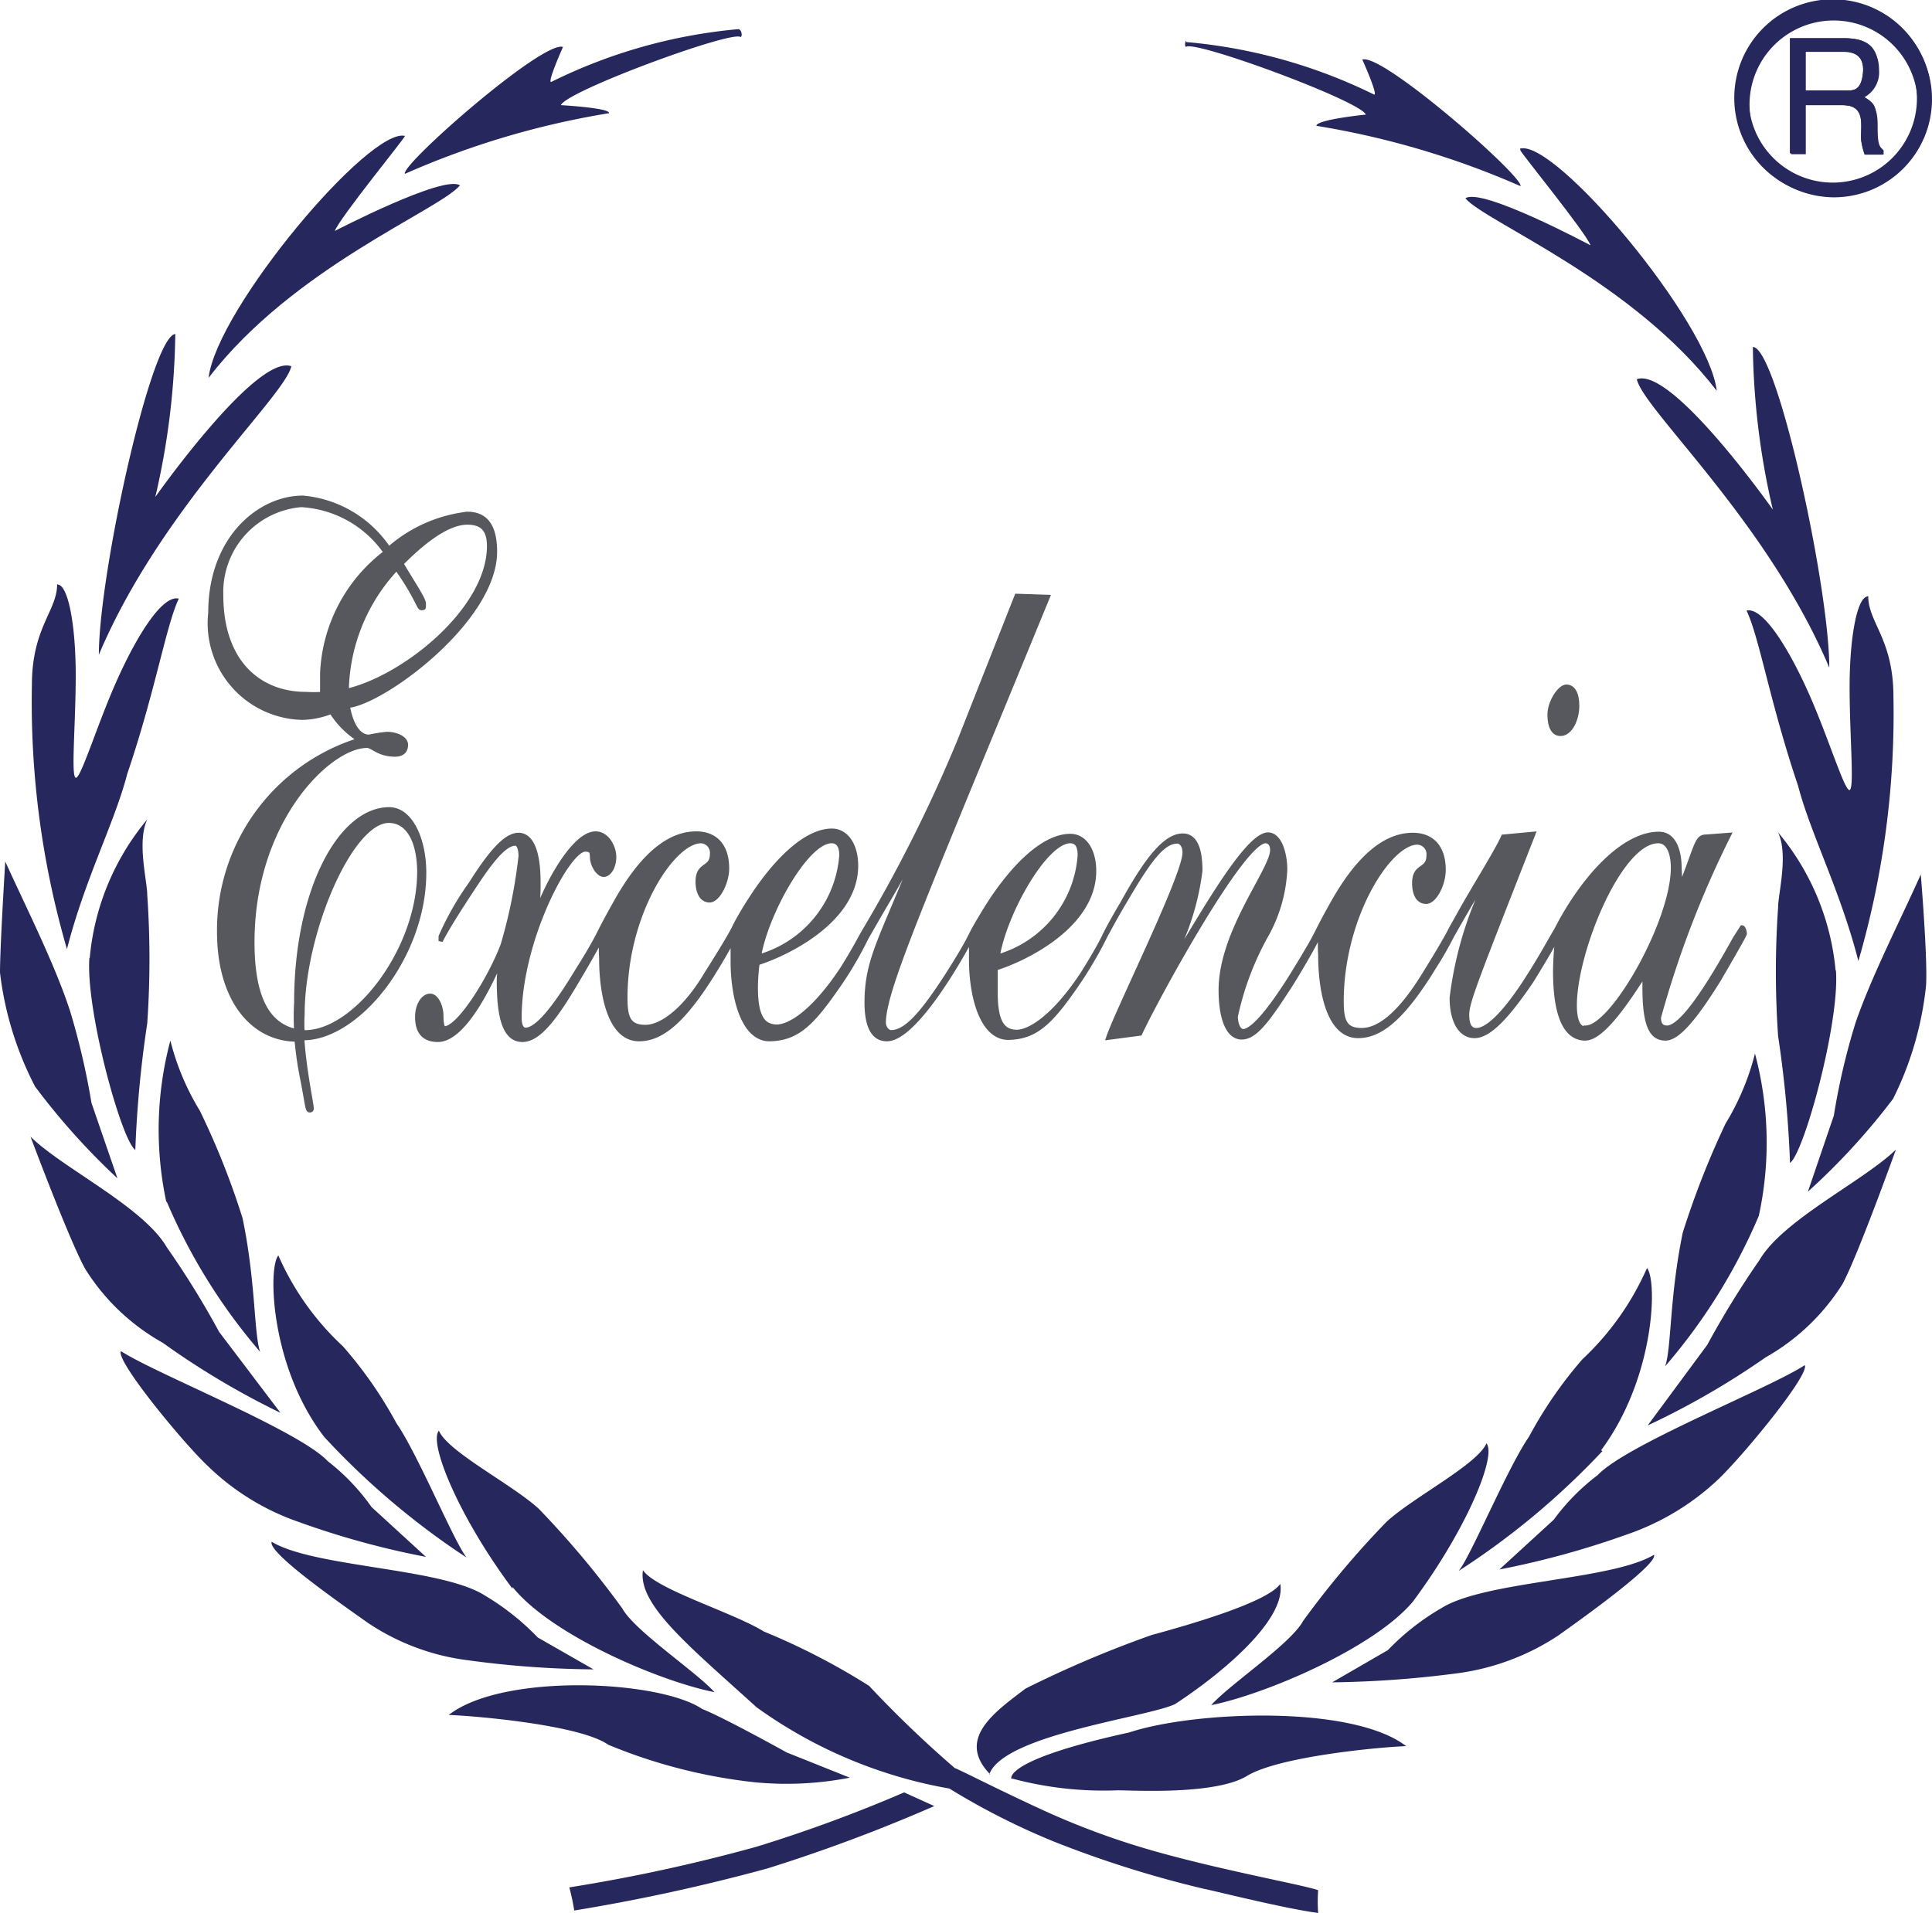
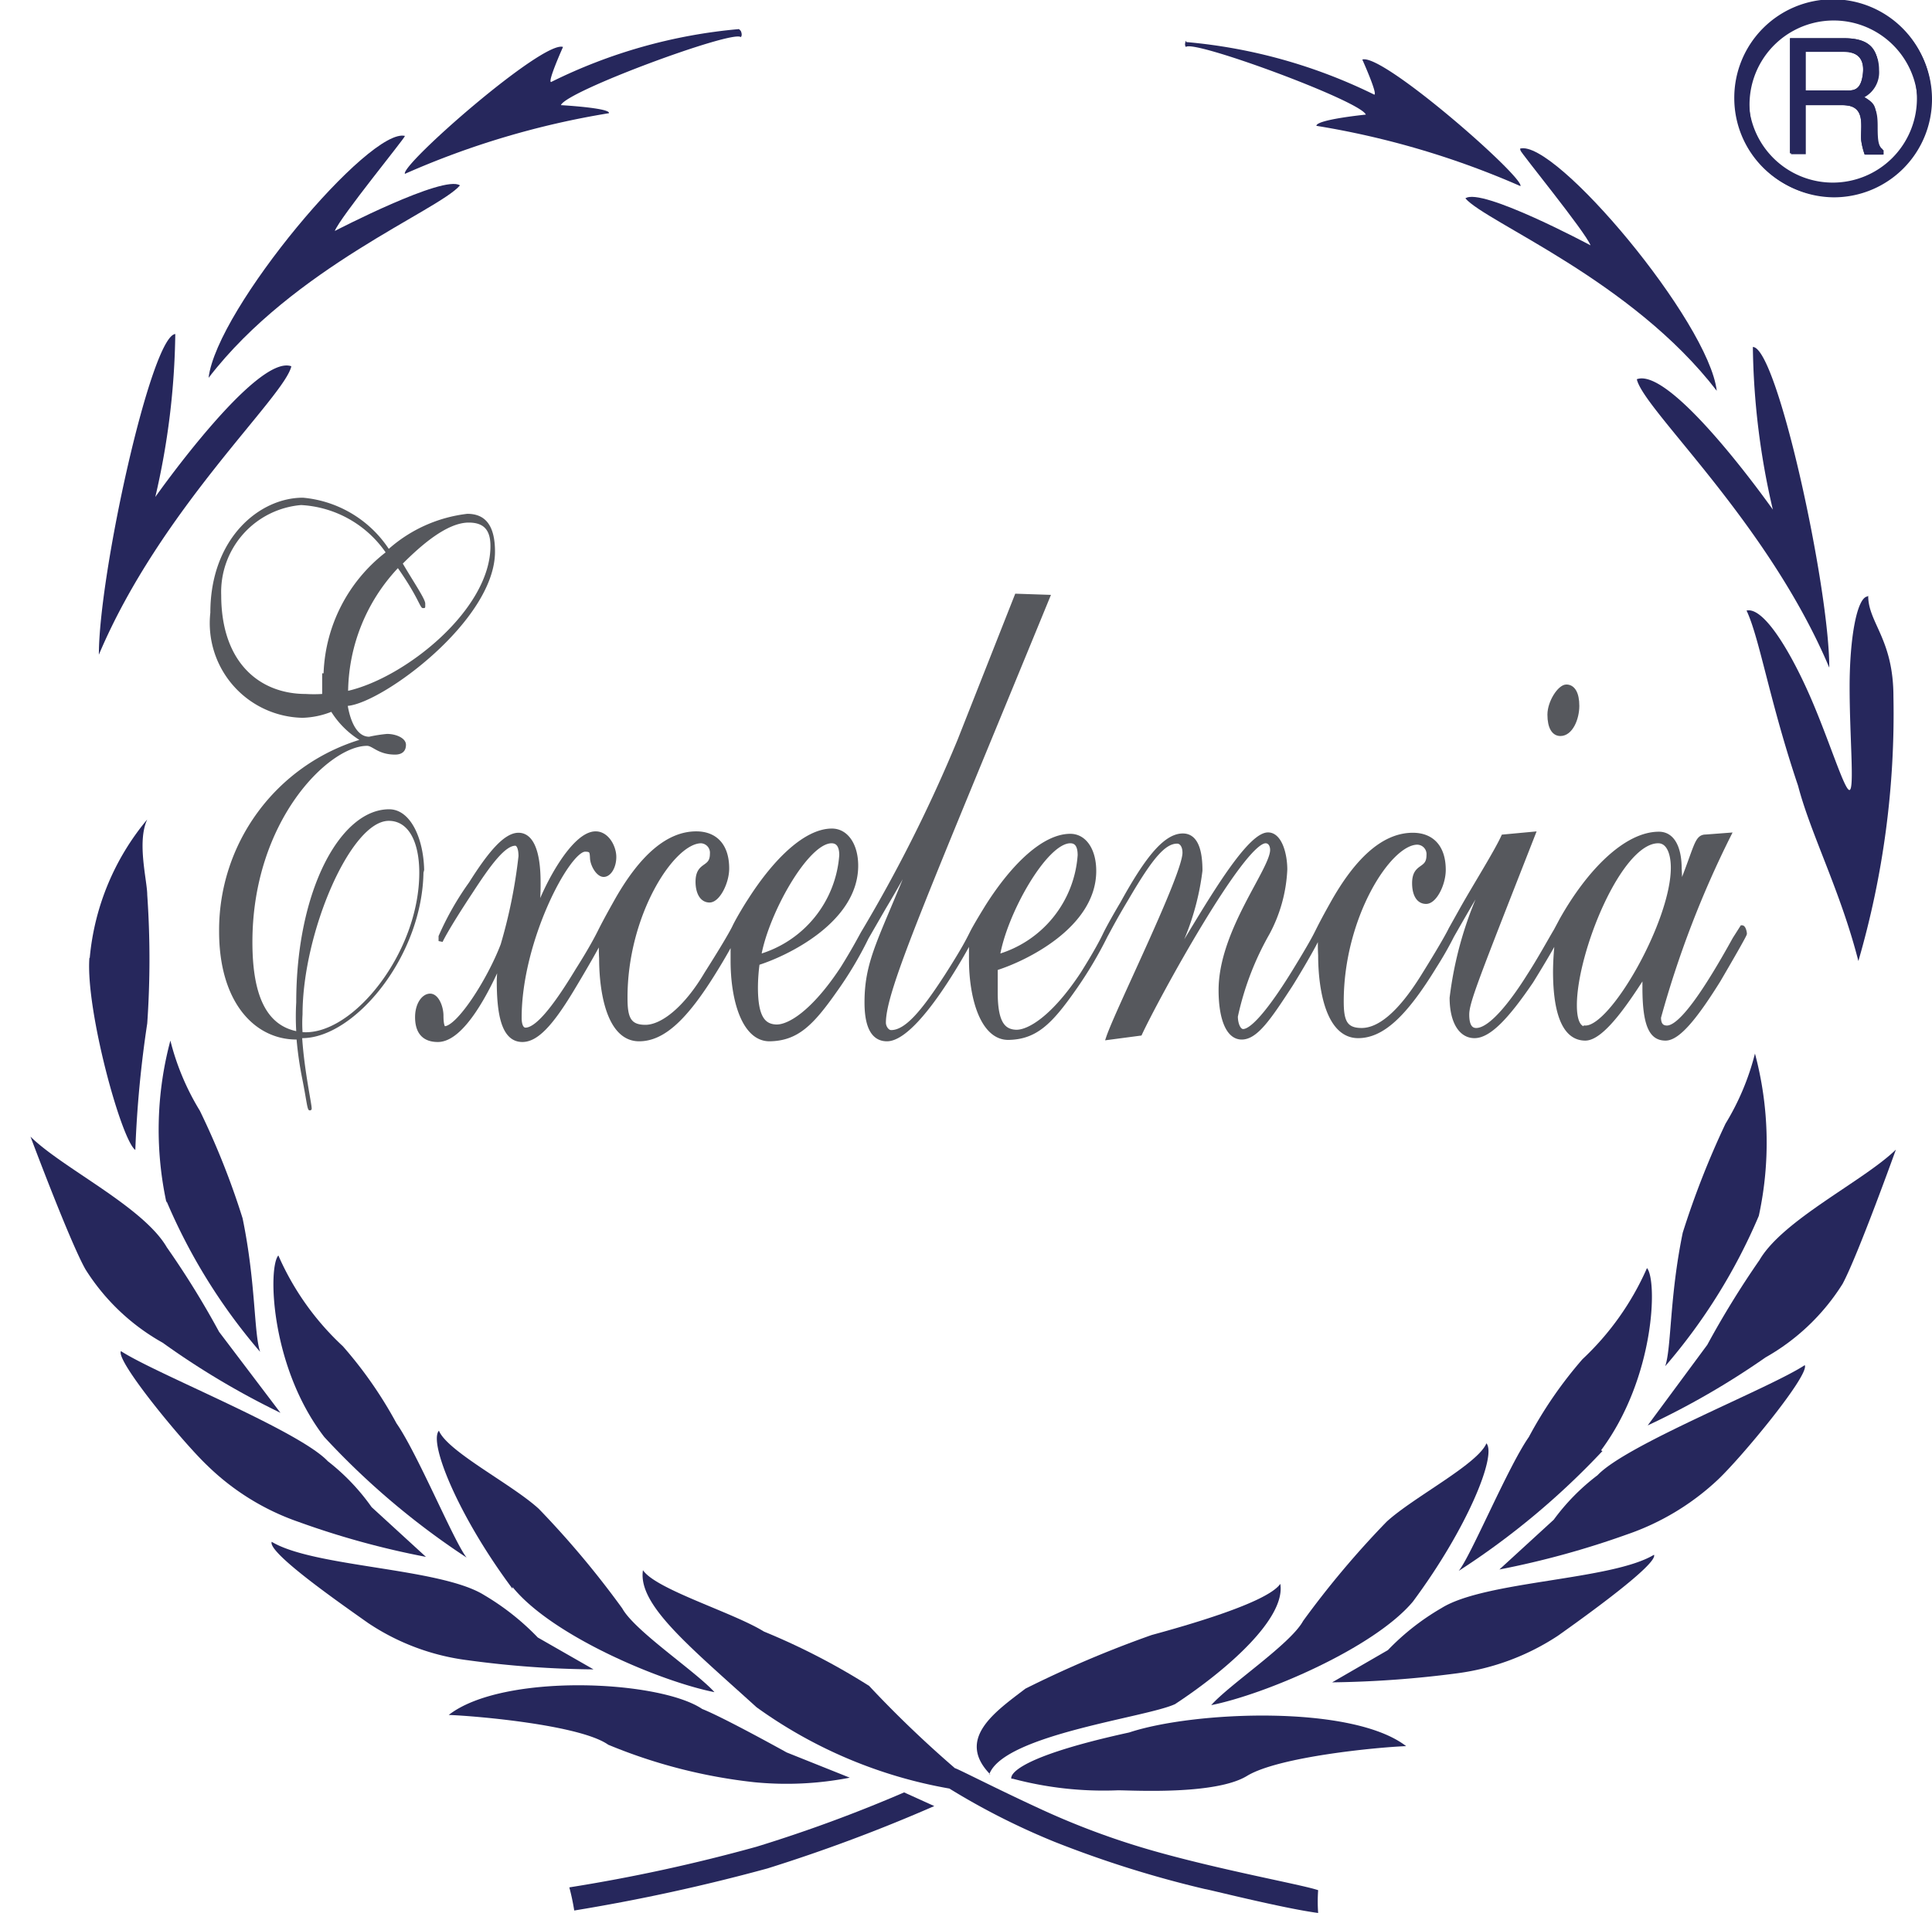
<svg xmlns="http://www.w3.org/2000/svg" viewBox="0 0 55.11 54.58">
  <defs>
    <style>.cls-1{fill:#26275c;}.cls-2{fill:#56585d;fill-rule:evenodd;}.cls-3{fill:none;stroke:#56585d;stroke-miterlimit:3.86;stroke-width:0.12px;}</style>
  </defs>
  <g id="Capa_2" data-name="Capa 2">
    <g id="Capa_1-2" data-name="Capa 1">
      <path class="cls-1" d="M51.09,4.4h.42V3h1.08c.69,0,.5.61.54,1a1.45,1.45,0,0,0,.09.41h.51V4.29c-.15-.11-.17-.26-.17-.68s-.05-.62-.39-.83A.81.81,0,0,0,53.6,2c0-.74-.53-.84-1-.84H51.09Zm1.48-2.92c.26,0,.66.07.6.63s-.32.5-.6.5H51.51V1.48Z" />
      <path class="cls-1" d="M49.51,2.83a2.8,2.8,0,1,1,2.8,2.8,2.82,2.82,0,0,1-2.8-2.8m.4,0a2.4,2.4,0,1,0,4.79,0,2.4,2.4,0,0,0-4.79,0" />
      <path class="cls-1" d="M51.06,4.37h.42V3h1.08c.69,0,.5.61.53,1a2,2,0,0,0,.1.41h.51V4.26c-.15-.1-.17-.26-.18-.68s0-.62-.38-.83a.81.81,0,0,0,.43-.82c0-.75-.53-.84-1-.84H51.06Zm1.47-2.91c.27,0,.67.07.61.63s-.32.49-.6.49H51.48V1.46Z" />
      <path class="cls-1" d="M53.52,3.58c0-.54,0-.62-.38-.83a.82.82,0,0,0,.43-.83c0-.74-.53-.83-1-.83H51.06V4.37h.42V3h1.08c.69,0,.5.61.53,1a2,2,0,0,0,.1.41h.51V4.26c-.15-.1-.17-.26-.18-.68m-1-1H51.48V1.46h1.05c.27,0,.67.07.61.63s-.32.49-.6.49" />
      <path class="cls-1" d="M49.47,2.8a2.81,2.81,0,1,1,2.81,2.8,2.8,2.8,0,0,1-2.81-2.8m.41,0A2.4,2.4,0,1,0,52.28.41a2.39,2.39,0,0,0-2.4,2.39" />
      <path class="cls-1" d="M21.08.83a15,15,0,0,0-5.36,1.51c-.11,0,.34-1,.34-1-.57-.2-4.64,3.37-4.51,3.62a23.86,23.86,0,0,1,5.82-1.73C17.42,3.08,16,3,16,3c.15-.4,4.93-2.16,5.13-1.94.06-.06,0-.18,0-.18" />
      <path class="cls-1" d="M11.56,3.88c-1-.28-5.38,4.93-5.61,6.9C8.37,7.63,12.52,6,13.12,5.29c-.45-.32-3.57,1.3-3.57,1.3.15-.39,2-2.65,2-2.71" />
      <path class="cls-1" d="M5,9.53c-.69.06-2.18,6.85-2.18,9.15,1.76-4.17,5.3-7.36,5.49-8.23-1-.36-3.88,3.73-3.88,3.73A21.5,21.5,0,0,0,5,9.53" />
-       <path class="cls-1" d="M1.63,16.67c0,.76-.72,1.23-.72,2.88a25.2,25.2,0,0,0,1,7.53c.51-2,1.36-3.61,1.72-5,.81-2.39,1.1-4.21,1.47-5-.49-.12-1.25,1.16-1.8,2.41s-1,2.74-1.14,2.7,0-1.52,0-2.93-.21-2.53-.5-2.58" />
-       <path class="cls-1" d="M3.35,33.62A19.73,19.73,0,0,1,1,31,9.45,9.45,0,0,1,0,27.75c0-.75.15-3.17.15-3.17C.72,25.84,1.57,27.52,2,28.85a20.92,20.92,0,0,1,.61,2.62Z" />
      <path class="cls-1" d="M2.56,27.33A7.16,7.16,0,0,1,4.2,23.38c-.3.64,0,1.75,0,2.15a26.59,26.59,0,0,1,0,3.67,31.78,31.78,0,0,0-.34,3.61c-.4-.28-1.42-4-1.31-5.48" />
      <path class="cls-1" d="M8,40.31a22.78,22.78,0,0,1-3.36-2,6.14,6.14,0,0,1-2.2-2.09C2,35.45.87,32.43.87,32.43c.91.9,3.22,2,3.89,3.16A24.72,24.72,0,0,1,6.25,38Z" />
      <path class="cls-1" d="M4.75,34.32a9.84,9.84,0,0,1,.11-4.63,7.19,7.19,0,0,0,.84,2,22.11,22.11,0,0,1,1.22,3.07c.38,1.84.32,3.28.5,3.81a16.42,16.42,0,0,1-2.67-4.3" />
      <path class="cls-1" d="M12.15,44.42a23.83,23.83,0,0,1-3.64-1,7,7,0,0,1-2.59-1.6c-.69-.65-2.63-3-2.47-3.27,1,.65,5.07,2.26,5.9,3.14A6.15,6.15,0,0,1,10.6,43Z" />
      <path class="cls-1" d="M9.25,41C7.71,39,7.64,36.16,7.94,35.82a7.78,7.78,0,0,0,1.84,2.59,11.94,11.94,0,0,1,1.53,2.2c.6.86,1.65,3.4,2,3.83A21.86,21.86,0,0,1,9.25,41" />
      <path class="cls-1" d="M16.93,47.63a28,28,0,0,1-3.58-.26,6.58,6.58,0,0,1-2.86-1.07c-.79-.56-2.86-2-2.74-2.31,1.21.73,4.81.74,6.06,1.52a7.18,7.18,0,0,1,1.53,1.21Z" />
      <path class="cls-1" d="M14.62,45.33c-1.54-2.06-2.4-4.17-2.1-4.51.25.6,2.09,1.53,2.85,2.23a26.15,26.15,0,0,1,2.38,2.84c.36.65,2.1,1.8,2.63,2.39-1.56-.31-4.65-1.62-5.76-3" />
      <path class="cls-1" d="M24.24,50.72a9.4,9.4,0,0,1-2.72.13,15.13,15.13,0,0,1-4.17-1.07c-.79-.56-3.74-.82-4.55-.85,1.54-1.2,6-1,7.23-.17C20.64,49,22.44,50,22.44,50Z" />
      <path class="cls-1" d="M21.58,48.71c-1.94-1.76-3.39-2.93-3.24-3.91.37.55,2.56,1.2,3.45,1.75a19.36,19.36,0,0,1,3,1.55,32,32,0,0,0,2.45,2.35c.05,0,1.11.55,2.41,1.15a22,22,0,0,0,3.12,1.17c2,.58,4.37,1,4.83,1.16a4.5,4.5,0,0,0,0,.65c-1-.13-3.24-.7-3.22-.68a30.85,30.85,0,0,1-4.3-1.35,20.36,20.36,0,0,1-3-1.52,13.32,13.32,0,0,1-5.5-2.32" />
      <path class="cls-1" d="M33.84,1.2A15.11,15.11,0,0,1,39.2,2.7c.11,0-.34-1-.34-1,.57-.2,4.63,3.37,4.51,3.61a24.09,24.09,0,0,0-5.82-1.72c0-.18,1.41-.32,1.41-.32-.15-.39-4.93-2.15-5.13-1.93-.06-.06,0-.18,0-.18" />
      <path class="cls-1" d="M43.36,4.24c1-.28,5.38,4.94,5.61,6.91C46.55,8,42.4,6.35,41.8,5.66,42.25,5.33,45.37,7,45.37,7c-.15-.39-2-2.65-2-2.71" />
      <path class="cls-1" d="M50,9.9c.69,0,2.18,6.85,2.18,9.15-1.76-4.17-5.3-7.36-5.49-8.23,1-.37,3.88,3.72,3.88,3.72A21.42,21.42,0,0,1,50,9.9" />
      <path class="cls-1" d="M53.29,17c0,.77.72,1.23.72,2.88a25.26,25.26,0,0,1-1,7.54c-.51-2-1.36-3.62-1.72-5-.81-2.4-1.1-4.22-1.47-5,.49-.11,1.25,1.17,1.8,2.42s1,2.74,1.14,2.7,0-1.53,0-2.94.21-2.53.5-2.58" />
-       <path class="cls-1" d="M51.57,34A19.11,19.11,0,0,0,54,31.35a9.38,9.38,0,0,0,.94-3.23c.05-.76-.15-3.17-.15-3.17-.56,1.26-1.42,2.93-1.87,4.26a19.24,19.24,0,0,0-.61,2.62Z" />
-       <path class="cls-1" d="M52.36,27.69a7.16,7.16,0,0,0-1.64-3.94c.3.64,0,1.75,0,2.14a26.59,26.59,0,0,0,0,3.67,32.08,32.08,0,0,1,.34,3.62c.4-.28,1.42-4,1.31-5.49" />
      <path class="cls-1" d="M47,40.67a22.56,22.56,0,0,0,3.36-1.94,6.18,6.18,0,0,0,2.2-2.1c.44-.82,1.52-3.83,1.52-3.83-.91.89-3.22,2-3.89,3.15a26,26,0,0,0-1.49,2.42Z" />
      <path class="cls-1" d="M50.17,34.69a9.84,9.84,0,0,0-.11-4.63,7.24,7.24,0,0,1-.84,2A24.59,24.59,0,0,0,48,35.17c-.38,1.84-.32,3.28-.5,3.81a16.33,16.33,0,0,0,2.67-4.29" />
      <path class="cls-1" d="M42.77,44.78a24.8,24.8,0,0,0,3.64-1A7.18,7.18,0,0,0,49,42.22c.69-.65,2.63-3,2.48-3.27-1,.66-5.08,2.26-5.91,3.14a6.15,6.15,0,0,0-1.25,1.27Z" />
      <path class="cls-1" d="M45.67,41.38c1.54-2.07,1.61-4.85,1.31-5.2a7.93,7.93,0,0,1-1.84,2.6A11.94,11.94,0,0,0,43.61,41c-.6.86-1.65,3.39-2,3.82a21.86,21.86,0,0,0,4.1-3.42" />
      <path class="cls-1" d="M38,48a30,30,0,0,0,3.58-.26,6.84,6.84,0,0,0,2.86-1.07c.79-.56,2.86-2.05,2.74-2.31-1.21.73-4.81.74-6.06,1.52a6.92,6.92,0,0,0-1.53,1.2Z" />
      <path class="cls-1" d="M40.3,45.7c1.54-2.07,2.4-4.17,2.1-4.52-.25.6-2.09,1.54-2.85,2.24a26.12,26.12,0,0,0-2.38,2.83c-.36.66-2.1,1.81-2.62,2.4,1.55-.31,4.64-1.63,5.75-2.95" />
      <path class="cls-1" d="M28.89,50.75a10.06,10.06,0,0,0,3,.33c.42,0,2.78.14,3.68-.41s3.73-.82,4.54-.85c-1.54-1.19-6.06-1-7.9-.39-3.61.79-3.36,1.32-3.36,1.32" />
      <path class="cls-1" d="M25.79,51.14a41.26,41.26,0,0,1-4.21,1.55,48.21,48.21,0,0,1-5.34,1.16,6.56,6.56,0,0,1,.14.66,53.82,53.82,0,0,0,5.51-1.2,46.73,46.73,0,0,0,4.76-1.78Z" />
      <path class="cls-1" d="M28.22,50.62c.42-1.13,4.5-1.62,5.3-2,1.52-1,3.16-2.46,3-3.43-.37.54-2.72,1.2-3.67,1.46a31.42,31.42,0,0,0-3.6,1.53c-.85.65-2,1.43-1,2.45" />
      <path class="cls-2" d="M12.1,24.9c0-.95-.38-1.81-1-1.81-1.39,0-2.65,2.31-2.65,5.51a7.08,7.08,0,0,0,0,.82c-.84-.18-1.25-1-1.25-2.54,0-3.46,2.18-5.6,3.27-5.6.16,0,.32.25.8.25.19,0,.31-.09.31-.28s-.28-.31-.54-.31a3.93,3.93,0,0,0-.51.08c-.34,0-.53-.42-.61-.88,1-.09,4.2-2.44,4.2-4.4,0-.78-.3-1.08-.79-1.08a4.1,4.1,0,0,0-2.24,1A3.29,3.29,0,0,0,8.64,14.2C7.4,14.2,6,15.36,6,17.48a2.7,2.7,0,0,0,2.63,3,2.4,2.4,0,0,0,.82-.17,2.54,2.54,0,0,0,.8.8v0a5.68,5.68,0,0,0-4,5.47c0,2,1,3.08,2.21,3.08a10.19,10.19,0,0,0,.16,1.11c.14.7.14.91.21.91a.05.05,0,0,0,.06-.06c0-.13-.21-1.08-.27-2,1.5,0,3.46-2.36,3.46-4.8M9.19,19.21c0,.21,0,.4,0,.59a3.89,3.89,0,0,1-.47,0c-1.3,0-2.41-.88-2.41-2.82a2.49,2.49,0,0,1,2.28-2.57A3.14,3.14,0,0,1,11,15.76a4.57,4.57,0,0,0-1.77,3.45m2.12-3c.59.84.63,1.14.71,1.14s.07,0,.07-.13-.33-.61-.64-1.14c.5-.5,1.25-1.17,1.88-1.17.43,0,.62.21.62.67,0,1.81-2.42,3.75-4.06,4.13a5.23,5.23,0,0,1,1.42-3.5M8.63,29.45a4,4,0,0,1,0-.51c0-2.32,1.37-5.52,2.46-5.52.57,0,.87.61.87,1.48,0,2.27-1.88,4.63-3.31,4.55" />
-       <path class="cls-3" d="M12.1,24.9c0-.95-.38-1.81-1-1.81-1.39,0-2.65,2.31-2.65,5.51a7.08,7.08,0,0,0,0,.82c-.84-.18-1.25-1-1.25-2.54,0-3.46,2.18-5.6,3.27-5.6.16,0,.32.25.8.25.19,0,.31-.09.31-.28s-.28-.31-.54-.31a3.93,3.93,0,0,0-.51.08c-.34,0-.53-.42-.61-.88,1-.09,4.2-2.44,4.2-4.4,0-.78-.3-1.08-.79-1.08a4.1,4.1,0,0,0-2.24,1A3.29,3.29,0,0,0,8.64,14.2C7.4,14.2,6,15.36,6,17.48a2.7,2.7,0,0,0,2.63,3,2.4,2.4,0,0,0,.82-.17,2.54,2.54,0,0,0,.8.8v0a5.68,5.68,0,0,0-4,5.47c0,2,1,3.08,2.21,3.08a10.19,10.19,0,0,0,.16,1.11c.14.7.14.91.21.91a.05.05,0,0,0,.06-.06c0-.13-.21-1.08-.27-2C10.14,29.66,12.1,27.34,12.1,24.9ZM9.19,19.21c0,.21,0,.4,0,.59a3.89,3.89,0,0,1-.47,0c-1.3,0-2.41-.88-2.41-2.82a2.49,2.49,0,0,1,2.28-2.57A3.14,3.14,0,0,1,11,15.76,4.57,4.57,0,0,0,9.19,19.21Zm2.12-3c.59.84.63,1.14.71,1.14s.07,0,.07-.13-.33-.61-.64-1.14c.5-.5,1.25-1.17,1.88-1.17.43,0,.62.21.62.67,0,1.81-2.42,3.75-4.06,4.13A5.23,5.23,0,0,1,11.31,16.22ZM8.63,29.45a4,4,0,0,1,0-.51c0-2.32,1.37-5.52,2.46-5.52.57,0,.87.61.87,1.48C11.94,27.17,10.06,29.53,8.63,29.45Z" />
      <path class="cls-2" d="M44.51,20.94c.3,0,.48-.44.48-.8s-.12-.55-.31-.55-.48.44-.48.8.12.55.31.55" />
      <path class="cls-3" d="M44.51,20.94c.3,0,.48-.44.48-.8s-.12-.55-.31-.55-.48.44-.48.8S44.32,20.94,44.51,20.94Z" />
      <path class="cls-2" d="M49.69,26.46s0,0-.21.33c-.79,1.43-1.52,2.53-1.93,2.53-.18,0-.23-.13-.23-.29a28.54,28.54,0,0,1,2-5.21l-.66.05c-.28,0-.26.29-.75,1.49l0,0a4,4,0,0,0,0-.57c0-.57-.18-1-.59-1-.94,0-2,1.07-2.78,2.46l-.16.3c-.15.25-.48.85-.76,1.28-.45.72-1.08,1.56-1.51,1.56-.13,0-.26-.08-.26-.44s.26-1,1.89-5.16l-.86.08c-.2.44-.81,1.41-1.17,2.05l-.33.59s-.12.27-.8,1.36-1.26,1.52-1.74,1.52-.57-.27-.57-.82c0-2.4,1.35-4.53,2.16-4.53a.33.33,0,0,1,.32.36c0,.46-.41.25-.41.8,0,.27.09.53.34.53s.5-.51.5-.91c0-.67-.35-1-.88-1-.76,0-1.54.59-2.32,2-.23.41-.34.63-.4.75s-.16.33-.67,1.16-1.13,1.69-1.45,1.69c-.13,0-.21-.21-.21-.42a8.34,8.34,0,0,1,.91-2.38,4.23,4.23,0,0,0,.5-1.81c0-.44-.15-1-.49-1-.69,0-2.26,3-2.79,3.73l0-.05a7.32,7.32,0,0,0,.86-2.65c0-.63-.15-1-.5-1-.53,0-1.08.76-1.73,1.94-.15.25-.4.69-.49.88s-.27.53-.64,1.12c-.83,1.26-1.54,1.68-1.91,1.66s-.57-.29-.57-1.12c0-.23,0-.46,0-.69.81-.25,2.81-1.2,2.81-2.78,0-.59-.27-1-.68-1-.74,0-1.61.82-2.36,2-.08.13-.34.55-.45.77s-.24.48-.72,1.23c-.68,1.05-1.15,1.6-1.58,1.6-.12,0-.21-.15-.21-.27,0-.95,1.14-3.52,4.68-12.15L29,17l-1.63,4.13a42,42,0,0,1-2.76,5.5c-.11.2-.28.52-.58,1-.83,1.26-1.53,1.68-1.9,1.66s-.57-.29-.57-1.12a5.34,5.34,0,0,1,.05-.69c.8-.25,2.81-1.2,2.81-2.78,0-.59-.28-1-.69-1-.73,0-1.6.82-2.35,2-.08.12-.3.48-.42.72,0,0-.08.21-.81,1.36-.59,1-1.26,1.52-1.74,1.52s-.57-.27-.57-.82C17.83,26.1,19.18,24,20,24a.33.33,0,0,1,.31.36c0,.46-.41.25-.41.8,0,.27.1.53.34.53s.5-.51.5-.91c0-.67-.35-1-.88-1-.76,0-1.54.59-2.32,2-.27.48-.38.7-.43.8s-.23.46-.63,1.09c-.7,1.16-1.18,1.71-1.49,1.71-.11,0-.17-.13-.17-.34,0-2.21,1.38-4.8,1.87-4.8.19,0,.19.06.2.25s.17.47.33.47.3-.23.3-.51-.2-.67-.53-.67c-.63,0-1.42,1.49-1.68,2.27l0,0a6.3,6.3,0,0,0,.05-.88c0-.85-.19-1.35-.57-1.35s-.83.55-1.36,1.39a8.3,8.3,0,0,0-.86,1.51c0,.07,0,.13,0,.13s.14-.32.86-1.41c.52-.8.94-1.37,1.27-1.37.08,0,.15.11.15.36a14.72,14.72,0,0,1-.51,2.53c-.38,1-1.26,2.38-1.66,2.38-.05,0-.09-.11-.09-.36s-.13-.57-.32-.57-.37.25-.37.61.14.65.59.65c.71,0,1.43-1.43,1.79-2.27h0a5.48,5.48,0,0,0-.05.57c0,.9.11,1.7.67,1.7.39,0,.8-.42,1.4-1.41.38-.63.73-1.24.85-1.49l0,0s0,0,0,0a4.81,4.81,0,0,0,0,.57c0,1,.23,2.31,1.08,2.31.68,0,1.33-.59,2.19-2,.21-.34.39-.66.48-.84,0,0,0,0,0,0s0,.29,0,.61c0,1.1.32,2.25,1.07,2.23s1.17-.42,1.85-1.39a10.52,10.52,0,0,0,.9-1.51l.49-.85c.45-.75.67-1.18.9-1.6l0,.05c-.94,2.4-1.39,3-1.39,4.25,0,.55.12,1.05.58,1.05s1.16-.78,1.95-2.08c.14-.23.35-.59.45-.8,0,0,0,0,0,0s0,.29,0,.61c0,1.1.33,2.25,1.08,2.23s1.17-.42,1.85-1.39a11.53,11.53,0,0,0,.91-1.53c.07-.12.21-.41.6-1.06.69-1.18,1.06-1.62,1.44-1.62.11,0,.21.11.21.32,0,.65-1.92,4.5-2.18,5.28l.91-.12C33,28.46,35.44,24,36.1,24c.12,0,.19.11.19.25,0,.57-1.47,2.32-1.47,4,0,.76.19,1.35.6,1.35s.79-.57,1.39-1.49c.14-.22.61-1,.79-1.38,0,0,0-.05.06-.05s0,0,0,0a4.81,4.81,0,0,0,0,.57c0,1,.23,2.31,1.08,2.31.68,0,1.33-.59,2.19-2a9.75,9.75,0,0,0,.49-.86l.12-.21c.65-1.14,1-1.69,1.16-1.94l0,0a10.54,10.54,0,0,0-1.29,3.92c0,.63.23,1.09.65,1.09S43,29,43.68,28c.39-.63.63-1.05.75-1.28h0a8.09,8.09,0,0,0-.07,1c0,.94.17,1.91.86,1.91.52,0,1.28-1.2,1.69-1.83,0,.11,0,.23,0,.38,0,1.16.23,1.45.6,1.45s.88-.65,1.51-1.66c.31-.53.75-1.29.75-1.33s0-.12-.08-.12M30.53,24c.18,0,.27.13.27.4a3.24,3.24,0,0,1-2.34,2.89c.19-1.18,1.35-3.29,2.07-3.29m-6.81,0c.18,0,.28.13.28.4a3.25,3.25,0,0,1-2.35,2.89C21.85,26.08,23,24,23.72,24m21.51,5.35c-.22,0-.31-.27-.31-.67,0-1.52,1.28-4.68,2.38-4.68.29,0,.42.34.42.76,0,1.56-1.7,4.59-2.49,4.59" />
      <path class="cls-3" d="M49.69,26.46s0,0-.21.33c-.79,1.43-1.52,2.53-1.93,2.53-.18,0-.23-.13-.23-.29a28.54,28.54,0,0,1,2-5.21l-.66.05c-.28,0-.26.29-.75,1.49l0,0a4,4,0,0,0,0-.57c0-.57-.18-1-.59-1-.94,0-2,1.07-2.78,2.46l-.16.3c-.15.25-.48.85-.76,1.28-.45.72-1.08,1.56-1.51,1.56-.13,0-.26-.08-.26-.44s.26-1,1.89-5.16l-.86.08c-.2.44-.81,1.41-1.17,2.05l-.33.59s-.12.27-.8,1.36-1.26,1.52-1.74,1.52-.57-.27-.57-.82c0-2.4,1.35-4.53,2.16-4.53a.33.33,0,0,1,.32.36c0,.46-.41.25-.41.8,0,.27.09.53.34.53s.5-.51.5-.91c0-.67-.35-1-.88-1-.76,0-1.54.59-2.32,2-.23.41-.34.63-.4.75s-.16.33-.67,1.16-1.13,1.69-1.45,1.69c-.13,0-.21-.21-.21-.42a8.34,8.34,0,0,1,.91-2.38,4.23,4.23,0,0,0,.5-1.81c0-.44-.15-1-.49-1-.69,0-2.26,3-2.79,3.73l0-.05a7.32,7.32,0,0,0,.86-2.65c0-.63-.15-1-.5-1-.53,0-1.08.76-1.73,1.94-.15.25-.4.69-.49.88s-.27.53-.64,1.12c-.83,1.26-1.54,1.68-1.91,1.66s-.57-.29-.57-1.12c0-.23,0-.46,0-.69.81-.25,2.81-1.2,2.81-2.78,0-.59-.27-1-.68-1-.74,0-1.61.82-2.36,2-.08.13-.34.55-.45.77s-.24.48-.72,1.23c-.68,1.05-1.15,1.6-1.58,1.6-.12,0-.21-.15-.21-.27,0-.95,1.14-3.52,4.68-12.15L29,17l-1.63,4.13a42,42,0,0,1-2.76,5.5c-.11.2-.28.52-.58,1-.83,1.26-1.53,1.68-1.9,1.66s-.57-.29-.57-1.12a5.34,5.34,0,0,1,.05-.69c.8-.25,2.81-1.2,2.81-2.78,0-.59-.28-1-.69-1-.73,0-1.6.82-2.35,2-.08.12-.3.48-.42.72,0,0-.08.21-.81,1.36-.59,1-1.26,1.52-1.74,1.52s-.57-.27-.57-.82C17.83,26.1,19.18,24,20,24a.33.33,0,0,1,.31.36c0,.46-.41.25-.41.8,0,.27.1.53.34.53s.5-.51.5-.91c0-.67-.35-1-.88-1-.76,0-1.54.59-2.32,2-.27.48-.38.7-.43.8s-.23.46-.63,1.09c-.7,1.16-1.18,1.71-1.49,1.71-.11,0-.17-.13-.17-.34,0-2.21,1.38-4.8,1.87-4.8.19,0,.19.06.2.25s.17.47.33.47.3-.23.3-.51-.2-.67-.53-.67c-.63,0-1.42,1.49-1.68,2.27l0,0a6.3,6.3,0,0,0,.05-.88c0-.85-.19-1.35-.57-1.35s-.83.55-1.36,1.39a8.3,8.3,0,0,0-.86,1.51c0,.07,0,.13,0,.13s.14-.32.86-1.41c.52-.8.94-1.37,1.27-1.37.08,0,.15.11.15.36a14.72,14.72,0,0,1-.51,2.53c-.38,1-1.26,2.38-1.66,2.38-.05,0-.09-.11-.09-.36s-.13-.57-.32-.57-.37.25-.37.61.14.65.59.65c.71,0,1.43-1.43,1.79-2.27h0a5.48,5.48,0,0,0-.05.57c0,.9.11,1.7.67,1.7.39,0,.8-.42,1.4-1.41.38-.63.73-1.24.85-1.49l0,0s0,0,0,0a4.81,4.81,0,0,0,0,.57c0,1,.23,2.31,1.08,2.31.68,0,1.33-.59,2.19-2,.21-.34.39-.66.48-.84,0,0,0,0,0,0s0,.29,0,.61c0,1.1.32,2.25,1.07,2.23s1.17-.42,1.85-1.39a10.52,10.52,0,0,0,.9-1.51l.49-.85c.45-.75.67-1.18.9-1.6l0,.05c-.94,2.4-1.39,3-1.39,4.25,0,.55.12,1.05.58,1.05s1.16-.78,1.95-2.08c.14-.23.35-.59.45-.8,0,0,0,0,0,0s0,.29,0,.61c0,1.1.33,2.25,1.08,2.23s1.17-.42,1.85-1.39a11.53,11.53,0,0,0,.91-1.53c.07-.12.21-.41.6-1.06.69-1.18,1.06-1.62,1.44-1.62.11,0,.21.11.21.32,0,.65-1.92,4.5-2.18,5.28l.91-.12C33,28.46,35.44,24,36.1,24c.12,0,.19.11.19.25,0,.57-1.47,2.32-1.47,4,0,.76.19,1.35.6,1.35s.79-.57,1.39-1.49c.14-.22.61-1,.79-1.38,0,0,0-.05.06-.05s0,0,0,0a4.81,4.81,0,0,0,0,.57c0,1,.23,2.31,1.08,2.31.68,0,1.33-.59,2.19-2a9.75,9.75,0,0,0,.49-.86l.12-.21c.65-1.14,1-1.69,1.16-1.94l0,0a10.54,10.54,0,0,0-1.29,3.92c0,.63.23,1.09.65,1.09S43,29,43.68,28c.39-.63.63-1.05.75-1.28h0a8.09,8.09,0,0,0-.07,1c0,.94.17,1.91.86,1.91.52,0,1.28-1.2,1.69-1.83,0,.11,0,.23,0,.38,0,1.16.23,1.45.6,1.45s.88-.65,1.51-1.66c.31-.53.75-1.29.75-1.33S49.74,26.46,49.69,26.46ZM30.53,24c.18,0,.27.13.27.4a3.24,3.24,0,0,1-2.34,2.89C28.65,26.08,29.81,24,30.53,24Zm-6.81,0c.18,0,.28.13.28.4a3.25,3.25,0,0,1-2.35,2.89C21.85,26.08,23,24,23.72,24Zm21.51,5.35c-.22,0-.31-.27-.31-.67,0-1.52,1.28-4.68,2.38-4.68.29,0,.42.34.42.76C47.72,26.29,46,29.32,45.23,29.32Z" />
    </g>
  </g>
</svg>